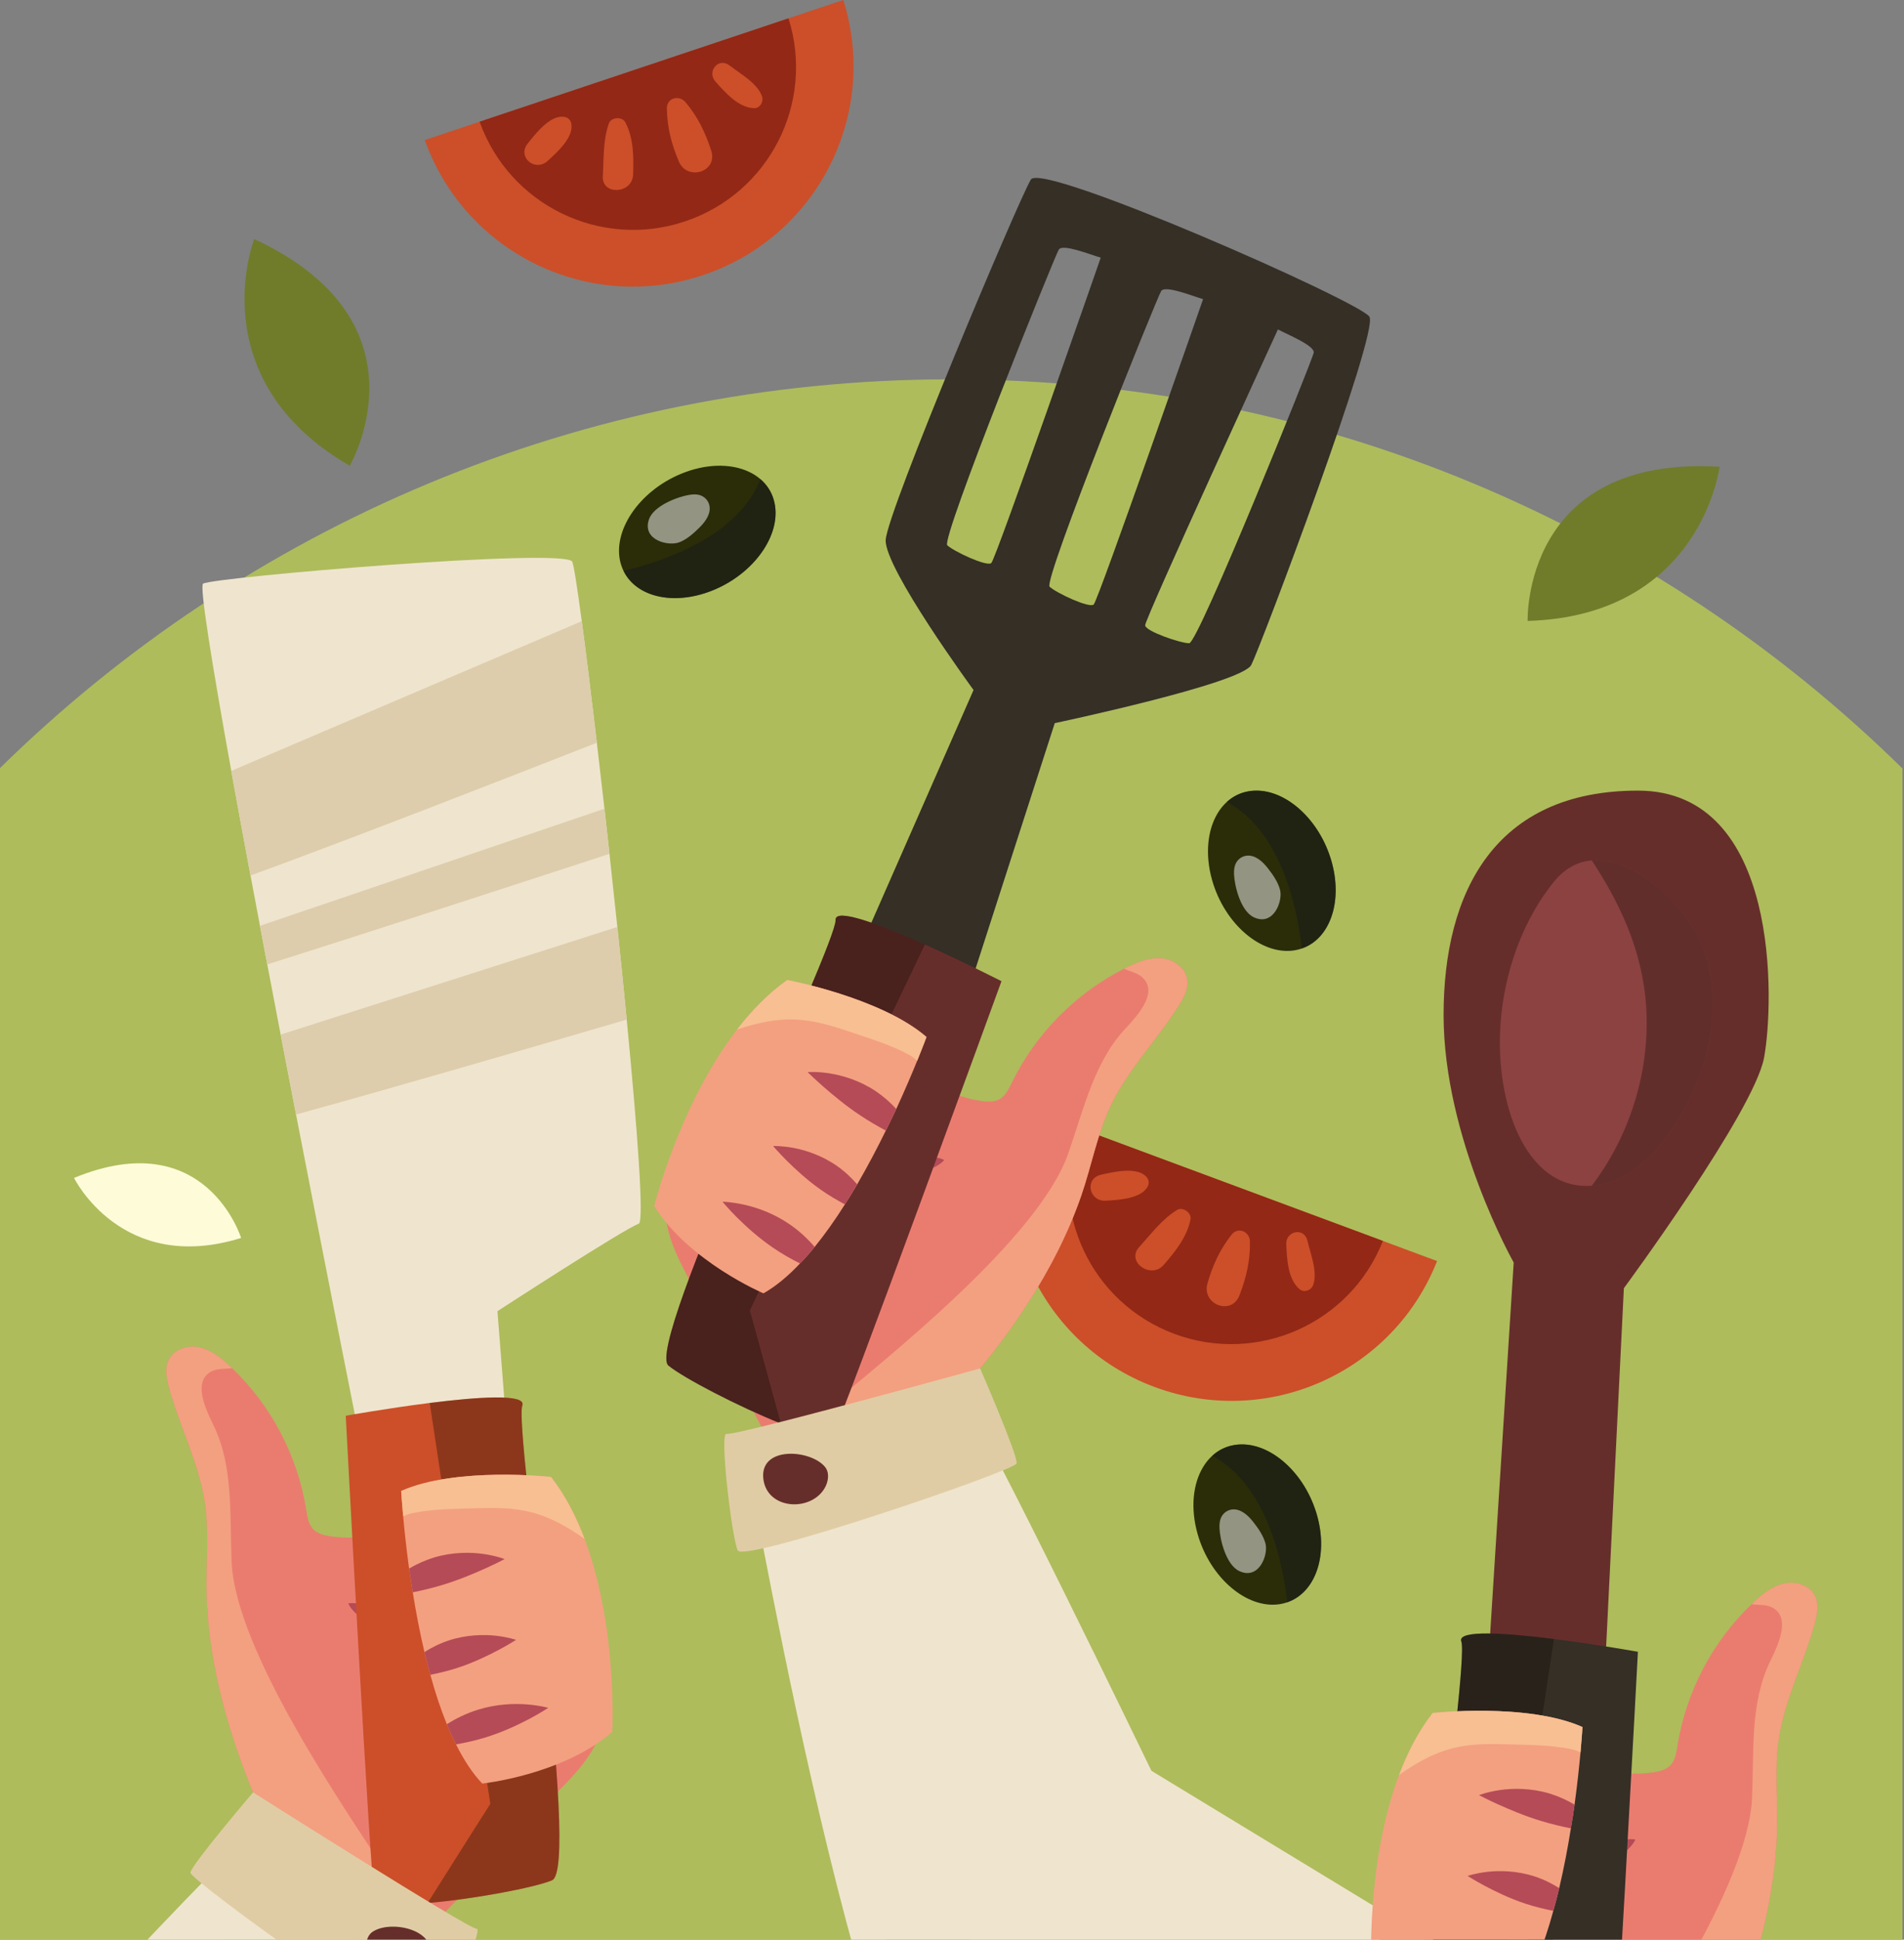
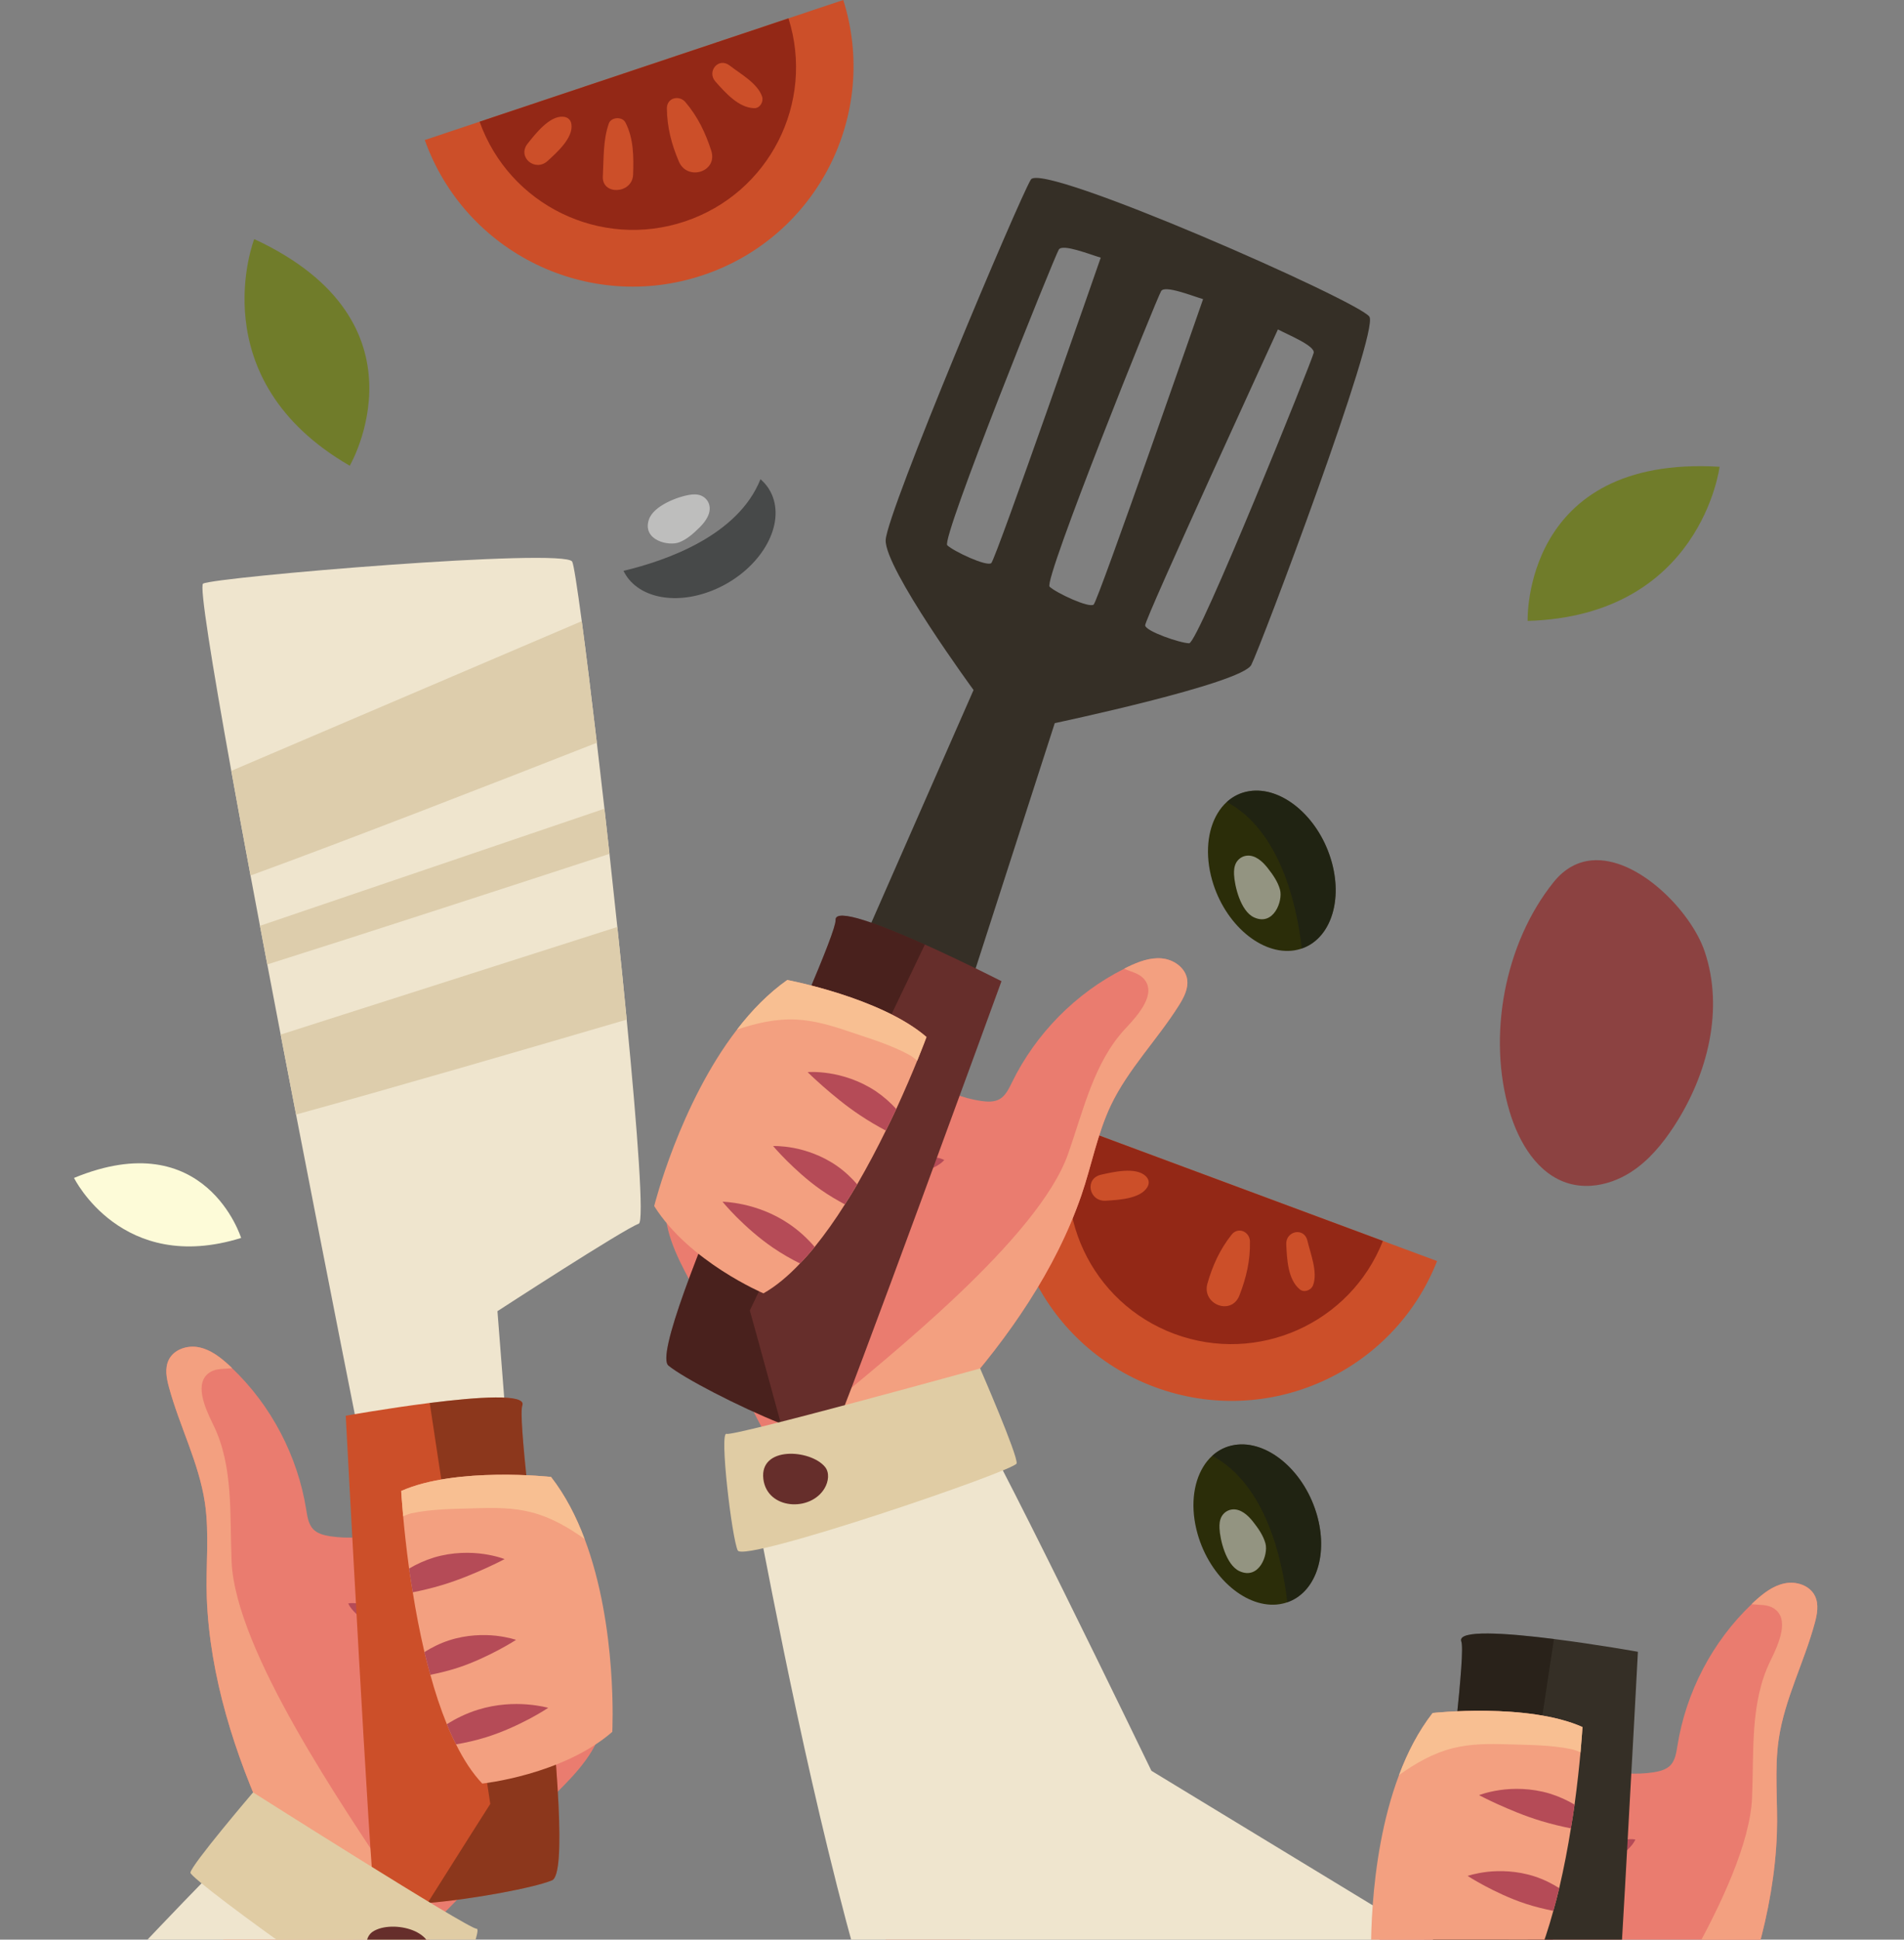
<svg xmlns="http://www.w3.org/2000/svg" width="494" height="503" viewBox="0 0 494 503" fill="none">
  <rect x="0" y="0" width="494" height="503" fill="#808080" stroke="none" />
  <g clip-path="url(#clip0_402_9459)">
-     <path d="M493.596 199.285V504.972H-0.105V199.285C63.395 136.875 150.561 98.368 246.745 98.368C342.93 98.368 430.096 136.875 493.596 199.285Z" fill="#AEBC5C" />
    <path d="M446.155 121.044C446.155 121.044 441.346 159.688 396.355 161.019C396.355 161.019 394.924 117.993 446.155 121.044Z" fill="#707C2A" />
-     <path d="M65.959 61.999C65.959 61.999 51.788 98.286 90.745 120.775C90.745 120.775 112.491 83.59 65.959 61.999Z" fill="#707C2A" />
+     <path d="M65.959 61.999C65.959 61.999 51.788 98.286 90.745 120.775C90.745 120.775 112.491 83.59 65.959 61.999" fill="#707C2A" />
    <path d="M19.204 305.464C19.204 305.464 31.583 330.67 62.558 321.031C62.558 321.031 53.393 291.374 19.204 305.464Z" fill="#FDFBD8" />
-     <path d="M200.776 129.703C203.066 137.824 196.447 147.965 185.924 152.67C185.668 152.784 185.412 152.889 185.156 152.999C184.964 153.081 184.772 153.158 184.58 153.231C174.674 157.098 165.038 154.795 161.769 148.033C161.605 147.691 161.454 147.34 161.321 146.975C161.216 146.715 161.134 146.446 161.056 146.173C158.716 137.865 165.705 127.427 176.676 122.881C183.113 120.214 189.49 120.159 194.13 122.261C195.314 122.79 196.383 123.465 197.311 124.268C198.957 125.681 200.164 127.51 200.781 129.703H200.776Z" fill="#2B2D09" />
    <g style="mix-blend-mode:soft-light" opacity="0.54">
      <path d="M200.776 129.703C203.066 137.824 196.447 147.965 185.924 152.67C185.668 152.784 185.412 152.889 185.156 152.999C184.964 153.081 184.772 153.158 184.58 153.231C174.674 157.098 165.038 154.795 161.769 148.033C173.143 145.329 191.51 138.804 197.311 124.272C198.957 125.686 200.164 127.514 200.781 129.707L200.776 129.703Z" fill="#171919" />
    </g>
    <g style="mix-blend-mode:overlay" opacity="0.49">
      <path d="M176.283 140.619C178.258 139.83 179.972 138.312 181.577 136.707C183.04 135.243 184.58 133.136 184.022 130.939C183.721 129.744 182.82 128.873 181.837 128.494C180.854 128.116 179.794 128.171 178.774 128.339C175.986 128.795 169.531 131.094 168.338 134.787C166.619 140.099 173.476 141.736 176.283 140.614V140.619Z" fill="#FFFEFD" />
    </g>
    <path d="M324.124 205.167C332.48 203.858 341.792 211.606 345.234 222.59C345.316 222.854 345.394 223.119 345.472 223.388C345.531 223.589 345.586 223.789 345.636 223.985C348.32 234.254 344.887 243.529 337.769 245.968C337.408 246.091 337.042 246.201 336.663 246.287C336.389 246.36 336.114 246.41 335.831 246.456C327.283 247.792 317.719 239.639 314.487 228.24C312.59 221.55 313.29 215.226 315.927 210.881C316.595 209.773 317.39 208.792 318.3 207.967C319.904 206.503 321.866 205.523 324.119 205.172L324.124 205.167Z" fill="#2B2D09" />
    <g style="mix-blend-mode:soft-light" opacity="0.54">
      <path d="M324.124 205.167C332.48 203.858 341.792 211.606 345.234 222.59C345.316 222.854 345.394 223.119 345.472 223.388C345.531 223.589 345.586 223.789 345.636 223.985C348.32 234.254 344.887 243.529 337.769 245.968C336.421 234.386 332.092 215.422 318.305 207.962C319.909 206.499 321.87 205.518 324.124 205.167Z" fill="#171919" />
    </g>
    <g style="mix-blend-mode:overlay" opacity="0.49">
      <path d="M332.105 230.72C331.552 228.673 330.245 226.794 328.837 225.016C327.552 223.393 325.637 221.619 323.383 221.911C322.158 222.07 321.184 222.859 320.695 223.789C320.206 224.719 320.133 225.773 320.179 226.803C320.302 229.621 321.829 236.283 325.367 237.902C330.455 240.232 332.892 233.634 332.105 230.72Z" fill="#FFFEFD" />
    </g>
    <path d="M320.352 374.709C328.709 373.4 338.021 381.147 341.463 392.132C341.545 392.396 341.623 392.661 341.701 392.93C341.76 393.13 341.815 393.331 341.865 393.527C344.548 403.796 341.115 413.07 333.998 415.51C333.637 415.633 333.271 415.742 332.892 415.829C332.617 415.902 332.343 415.952 332.06 415.998C323.511 417.334 313.948 409.181 310.716 397.781C308.819 391.092 309.519 384.768 312.156 380.422C312.824 379.314 313.619 378.334 314.529 377.508C316.133 376.045 318.094 375.064 320.348 374.713L320.352 374.709Z" fill="#2B2D09" />
    <g style="mix-blend-mode:soft-light" opacity="0.54">
      <path d="M320.352 374.709C328.709 373.4 338.021 381.147 341.463 392.132C341.545 392.396 341.623 392.661 341.701 392.93C341.76 393.13 341.815 393.331 341.865 393.527C344.548 403.796 341.115 413.07 333.998 415.51C332.649 403.928 328.32 384.964 314.533 377.504C316.138 376.04 318.099 375.06 320.352 374.709Z" fill="#171919" />
    </g>
    <g style="mix-blend-mode:overlay" opacity="0.49">
      <path d="M328.329 400.262C327.776 398.214 326.469 396.336 325.061 394.557C323.776 392.934 321.861 391.16 319.607 391.452C318.382 391.612 317.409 392.401 316.919 393.331C316.43 394.261 316.357 395.314 316.403 396.345C316.526 399.163 318.053 405.825 321.591 407.443C326.679 409.773 329.116 403.175 328.329 400.262Z" fill="#FFFEFD" />
    </g>
    <path d="M110.214 36.314C120.66 65.602 152.714 81.283 182.386 71.356C212.058 61.434 228.154 29.648 218.792 0L110.214 36.314Z" fill="#CC4F29" />
    <path d="M124.435 31.558C132.147 53.176 155.804 64.749 177.705 57.421C199.606 50.098 211.487 26.638 204.575 4.756L124.435 31.558Z" fill="#932816" />
    <path d="M189.307 16.99C186.409 14.742 183.291 18.554 185.641 21.176C188.173 24.007 191.634 27.97 195.684 28.052C197.192 28.084 198.171 26.365 197.727 25.047C196.571 21.6 192.082 19.146 189.307 16.99Z" fill="#CC4F29" />
    <path d="M177.847 26.497C176.201 24.559 173.001 25.357 173.024 28.111C173.07 32.981 174.235 37.436 176.132 41.882C178.336 47.052 186.304 44.563 184.535 39.073C183.031 34.413 181.042 30.263 177.847 26.497Z" fill="#CC4F29" />
    <path d="M162.254 31.741C161.436 30.172 158.56 30.336 157.966 32.019C156.435 36.35 156.663 41.179 156.407 45.721C156.124 50.727 164.069 50.326 164.261 45.292C164.43 40.737 164.407 35.867 162.258 31.736L162.254 31.741Z" fill="#CC4F29" />
    <path d="M146.053 30.268C142.538 30.026 138.876 34.755 136.901 37.24C134.104 40.764 138.858 44.672 142.072 41.745C144.453 39.574 148.764 35.762 148.257 32.233C148.078 31.006 147.269 30.35 146.053 30.263V30.268Z" fill="#CC4F29" />
    <path d="M265.529 287.175C255.193 316.499 270.237 348.795 299.567 359.684C328.896 370.573 361.449 355.954 372.854 327.023L265.533 287.17L265.529 287.175Z" fill="#CC4F29" />
    <path d="M279.581 292.391C271.952 314.036 283.055 337.87 304.705 345.909C326.35 353.948 350.377 343.155 358.797 321.806L279.586 292.391H279.581Z" fill="#932816" />
    <path d="M339.214 321.742C338.382 318.177 333.55 319.189 333.724 322.695C333.911 326.489 334.103 331.737 337.198 334.341C338.35 335.312 340.197 334.592 340.681 333.288C341.952 329.882 340.014 325.158 339.214 321.742Z" fill="#CC4F29" />
    <path d="M324.307 321.952C324.247 319.412 321.258 318.026 319.539 320.183C316.504 323.999 314.606 328.194 313.276 332.841C311.731 338.244 319.498 341.304 321.578 335.923C323.347 331.359 324.412 326.881 324.302 321.948L324.307 321.952Z" fill="#CC4F29" />
-     <path d="M308.879 316.252C309.235 314.52 306.89 312.846 305.368 313.781C301.446 316.189 298.579 320.087 295.517 323.457C292.143 327.173 298.575 331.842 301.894 328.049C304.897 324.615 307.951 320.812 308.883 316.252H308.879Z" fill="#CC4F29" />
    <path d="M297.208 304.944C294.625 302.555 288.797 303.932 285.697 304.625C281.3 305.61 282.534 311.633 286.877 311.373C290.1 311.177 295.85 310.922 297.679 307.858C298.314 306.795 298.099 305.774 297.208 304.944Z" fill="#CC4F29" />
    <path d="M172.795 310.612C171.739 318.204 175.433 325.536 179.04 332.257C185.581 344.528 191.094 357.924 197.645 370.176L204.557 401.835L243.92 394.772L255.49 392.692L248.176 362.028C261.712 346.835 273.876 329.316 280.541 310.056C283.224 302.286 284.683 294.064 288.212 286.637C292.733 277.18 300.307 269.574 305.884 260.691C307.169 258.653 308.38 256.323 308.01 253.948C307.53 250.897 304.458 248.795 301.404 248.535C298.36 248.257 295.347 249.415 292.582 250.747C292.285 250.893 291.956 251.048 291.672 251.221C279.124 257.513 268.72 268.069 262.535 280.736C261.73 282.364 260.912 284.133 259.348 285.036C257.95 285.816 256.235 285.743 254.626 285.519C244.88 284.115 236.341 278.037 229.621 270.787C226.824 267.782 224.017 264.385 220.067 263.322C214.312 261.813 208.644 265.798 204.159 269.761C195.355 277.563 187.305 286.276 180.215 295.697C176.841 300.161 173.586 305.04 172.809 310.594L172.795 310.612Z" fill="#EA7C6F" />
    <path d="M212.749 366.629L223.066 398.515L255.486 392.697L248.172 362.032C261.707 346.839 273.871 329.321 280.536 310.06C283.22 302.29 284.678 294.069 288.207 286.641C292.728 277.184 300.303 269.578 305.88 260.696C307.164 258.658 308.376 256.328 308.005 253.952C307.525 250.902 304.454 248.8 301.4 248.54C298.355 248.262 295.343 249.42 292.577 250.751C292.28 250.897 291.951 251.052 291.668 251.225C293.478 252.014 295.526 252.393 296.797 253.856C300.12 257.632 295.517 262.999 292.061 266.66C283.823 275.42 281.126 287.872 277.122 299.235C269.419 321.095 230.54 351.873 212.753 366.633L212.749 366.629Z" fill="#F3A080" />
    <path d="M219.185 316.813C211.743 324.807 206.66 334.838 203.643 345.353C203.88 334.647 206.271 323.712 212.319 314.88C218.367 306.048 228.478 299.637 239.098 299.869C241.022 299.91 243.422 299.988 244.999 300.818C242.453 303.781 235.441 304.707 231.857 306.741C227.153 309.413 222.874 312.842 219.18 316.809L219.185 316.813Z" fill="#B54B57" />
    <path d="M197.384 304.566L209.151 309.326L214.824 311.629L218.668 313.179L221.608 314.369L231.445 318.35L235.697 305.163L237.397 299.896L243.276 281.685L253.136 251.125L273.661 187.525C273.661 187.525 322.167 177.284 324.654 172.423C327.141 167.563 357.874 86.111 355.3 82.131C352.731 78.155 270.388 41.877 267.467 46.555C264.532 51.234 230.142 132.699 229.795 140.031C229.448 147.354 252.592 178.939 252.592 178.939L226.078 239.274L217.974 257.723L215.583 263.172H215.574L214.463 265.707L200.63 297.197L200.621 297.215L197.389 304.566H197.384ZM297.112 162.187C296.947 160.659 331.561 85.427 331.561 85.427C334.135 86.8 341.198 89.654 340.846 91.492C340.503 93.334 310.872 166.847 308.54 166.815C306.214 166.783 297.281 163.719 297.117 162.191L297.112 162.187ZM301.272 75.464C302.287 73.896 309.354 76.764 312.147 77.571C312.147 77.571 284.925 155.789 283.755 156.779C282.575 157.759 274.018 153.751 272.322 152.146C270.626 150.55 300.243 77.024 301.272 75.469V75.464ZM245.772 141.394C244.076 139.789 273.693 66.272 274.717 64.708C275.732 63.148 282.79 66.007 285.592 66.814C285.592 66.814 258.37 145.042 257.191 146.022C256.021 147.007 247.463 142.995 245.767 141.399L245.772 141.394Z" fill="#352F26" />
    <path d="M173.431 354.135C177.303 357.318 191.588 364.768 202.6 369.155C209.544 371.927 215.18 373.478 216.09 371.987C218.431 368.115 259.838 254.449 259.838 254.449C259.838 254.449 250.146 249.497 239.962 244.937C228.593 239.849 216.607 235.253 216.79 238.577C217.132 244.874 167.118 348.937 173.431 354.135Z" fill="#662E2B" />
    <g style="mix-blend-mode:soft-light" opacity="0.34">
      <path d="M173.431 354.135C177.303 357.318 191.588 364.768 202.6 369.155C198.413 353.743 194.546 339.831 194.546 339.831L239.962 244.937C228.593 239.849 216.607 235.253 216.79 238.577C217.132 244.874 167.118 348.937 173.431 354.135Z" fill="#110802" />
    </g>
    <path d="M169.737 312.769C178.829 327.246 198.088 335.394 198.088 335.394C201.329 333.552 204.525 330.876 207.565 327.647C208.872 326.32 210.129 324.88 211.368 323.357C214.106 319.982 216.748 316.257 219.208 312.331C220.305 310.63 221.375 308.893 222.399 307.137C225.118 302.45 227.628 297.703 229.827 293.189C230.801 291.269 231.687 289.382 232.542 287.581C234.81 282.661 236.652 278.315 237.982 275.041C239.527 271.252 240.378 268.917 240.378 268.917C228.552 258.69 204.26 254.135 204.26 254.135C199.359 257.591 194.998 262.064 191.218 266.993C176.302 286.336 169.733 312.764 169.733 312.764L169.737 312.769Z" fill="#F3A080" />
    <path d="M209.549 278.028C209.549 278.028 211.094 279.578 213.53 281.712C215.985 283.855 219.244 286.614 223.084 289.176C225.416 290.736 227.724 292.067 229.827 293.194C230.801 291.274 231.687 289.386 232.542 287.585C231.07 285.966 229.283 284.366 227.198 282.957C222.938 280.125 218.394 278.821 215.052 278.324C211.711 277.827 209.549 278.028 209.549 278.028Z" fill="#B54B57" />
    <path d="M200.593 297.197C200.593 297.197 201.947 298.816 204.127 300.986C206.326 303.166 209.311 305.956 212.918 308.501C215.057 310.005 217.228 311.255 219.208 312.331C220.305 310.63 221.375 308.893 222.399 307.137C220.981 305.496 219.249 303.818 217.16 302.359C213.224 299.614 208.968 298.255 205.828 297.671C202.66 297.101 200.589 297.193 200.589 297.193L200.593 297.197Z" fill="#B54B57" />
    <path d="M187.46 311.638C187.46 311.638 188.85 313.343 191.158 315.664C193.499 317.976 196.699 320.931 200.598 323.589C202.975 325.212 205.375 326.557 207.565 327.647C208.872 326.32 210.129 324.88 211.368 323.357C209.649 321.346 207.446 319.239 204.762 317.415C200.603 314.574 196.205 313.088 192.927 312.377C189.631 311.656 187.46 311.638 187.46 311.638Z" fill="#B54B57" />
    <path d="M191.222 266.998C196.214 265.32 201.316 264.143 206.527 264.394C211.299 264.608 215.921 266.017 220.424 267.545C225.58 269.291 231.175 270.956 235.966 273.591C236.597 273.924 237.264 274.462 237.982 275.046C239.527 271.257 240.377 268.922 240.377 268.922C228.552 258.694 204.26 254.139 204.26 254.139C199.359 257.595 194.998 262.069 191.218 266.998H191.222Z" fill="#F8BF92" />
    <path d="M204.57 401.821C204.57 401.821 234.238 549.996 259.175 565.212C272.144 573.123 302.876 562.179 334.45 545.846C311.644 549.161 273.57 554.113 268.646 551.145C261.566 546.845 223.071 398.52 223.071 398.52L204.57 401.826V401.821Z" fill="#EA7C6F" />
    <path d="M369.462 502.186L298.739 459.21C298.739 459.21 253.424 365.475 251.198 365.43C248.976 365.389 192.941 380.728 194.276 382.665C195.606 384.608 226.883 574.514 257.717 580.701C288.55 586.889 384.666 660.62 384.666 660.62L369.462 502.182V502.186Z" fill="#EFE5CE" />
    <path d="M254.297 354.869C254.297 354.869 264.194 377.618 263.764 379.506C263.335 381.393 192.941 405.391 191.401 402.063C189.86 398.734 186.601 371.125 188.502 371.832C190.404 372.534 254.302 354.874 254.302 354.874L254.297 354.869Z" fill="#E0CCA4" />
    <path d="M214.029 380.377C215.29 381.886 214.952 384.234 213.946 385.939C210.312 392.122 199.048 391.511 198.056 383.559C196.987 374.964 210.207 375.812 214.029 380.377Z" fill="#662E2B" />
    <path d="M156.558 446.174C155.351 453.743 149.674 459.685 144.261 465.065C134.415 474.901 125.231 486.113 115.384 495.926L99.522 524.201L63.934 505.998L53.47 500.645L69.429 473.442C60.922 454.974 54.407 434.679 53.658 414.315C53.361 406.103 54.371 397.813 53.164 389.683C51.605 379.319 46.581 369.843 43.839 359.725C43.203 357.404 42.723 354.824 43.779 352.658C45.132 349.881 48.684 348.764 51.683 349.402C54.677 350.018 57.219 352.006 59.477 354.08C59.719 354.304 59.989 354.55 60.209 354.796C70.371 364.467 77.237 377.586 79.454 391.502C79.746 393.294 80.011 395.223 81.246 396.545C82.352 397.699 84.016 398.128 85.62 398.383C95.353 399.874 105.3 396.541 113.844 391.562C117.4 389.501 121.075 387.066 125.162 387.202C131.11 387.43 135.365 392.893 138.501 397.991C144.641 408.013 149.797 418.692 153.824 429.763C155.749 435.016 157.436 440.629 156.553 446.17L156.558 446.174Z" fill="#EA7C6F" />
    <path d="M101.967 488.142L82.777 515.642L53.466 500.65L69.424 473.446C60.917 454.979 54.403 434.683 53.653 414.319C53.356 406.107 54.366 397.818 53.16 389.688C51.601 379.323 46.577 369.848 43.834 359.73C43.199 357.409 42.719 354.828 43.775 352.662C45.128 349.885 48.68 348.768 51.678 349.407C54.673 350.022 57.214 352.01 59.473 354.085C59.715 354.308 59.985 354.554 60.204 354.801C58.243 355.029 56.172 354.801 54.531 355.827C50.248 358.471 53.082 364.942 55.317 369.451C60.634 380.226 59.578 392.92 60.09 404.954C61.072 428.104 89.264 468.85 101.967 488.138V488.142Z" fill="#F3A080" />
    <path d="M110.374 438.614C115.156 448.422 117.085 459.498 116.902 470.432C119.8 460.122 120.714 448.969 117.51 438.764C114.305 428.56 106.507 419.486 96.276 416.622C94.42 416.102 92.103 415.478 90.352 415.811C91.924 419.385 98.356 422.313 101.19 425.299C104.911 429.221 108.002 433.744 110.374 438.614Z" fill="#B54B57" />
    <path d="M165.728 317.342C161.897 318.683 129.066 340.022 129.066 340.022L131.1 366.082L93.053 371.79C93.053 371.79 85.438 333.611 76.811 289.026C75.495 282.227 74.156 275.278 72.816 268.293C71.655 262.233 70.489 256.145 69.347 250.104C68.707 246.743 68.076 243.401 67.45 240.086C66.618 235.681 65.799 231.322 64.999 227.045C63.217 217.501 61.53 208.345 60.007 199.905C54.974 171.995 51.715 151.859 52.698 151.344C55.962 149.629 146.341 142.005 148.453 145.635C148.828 146.278 149.728 152.037 150.94 161.083C152.046 169.323 153.404 180.294 154.853 192.614C155.497 198.09 156.16 203.831 156.828 209.718C157.262 213.566 157.696 217.483 158.131 221.427C158.821 227.72 159.506 234.081 160.169 240.382C161.033 248.604 161.856 256.715 162.601 264.408C165.431 293.622 167.15 316.845 165.728 317.342Z" fill="#EFE5CE" />
    <path d="M143.228 487.618C138.593 489.538 122.753 492.511 110.932 493.505C103.481 494.134 97.634 493.983 97.2 492.287C96.093 487.905 89.703 367.135 89.703 367.135C89.703 367.135 100.422 365.215 111.494 363.82C123.859 362.261 136.668 361.349 135.521 364.472C133.354 370.4 150.78 484.485 143.223 487.618H143.228Z" fill="#CC4F29" />
    <g style="mix-blend-mode:soft-light" opacity="0.34">
      <path d="M143.228 487.618C138.593 489.538 122.753 492.511 110.932 493.505C119.439 479.98 127.206 467.797 127.206 467.797L111.494 363.82C123.859 362.261 136.668 361.349 135.521 364.472C133.354 370.4 150.78 484.485 143.223 487.618H143.228Z" fill="#110802" />
    </g>
    <path d="M154.853 192.614C129.107 202.719 90.05 217.912 64.999 227.045C63.217 217.501 61.53 208.345 60.007 199.905L150.94 161.083C152.046 169.323 153.404 180.294 154.853 192.614Z" fill="#DDCDAC" />
    <path d="M158.131 221.427C132.879 229.676 93.602 242.452 69.347 250.104C68.707 246.743 68.076 243.401 67.45 240.086L156.828 209.718C157.262 213.566 157.696 217.483 158.131 221.427Z" fill="#DDCDAC" />
    <path d="M162.601 264.408C137.637 271.731 101.3 282.305 76.812 289.026C75.495 282.227 74.156 275.278 72.816 268.293L160.169 240.382C161.033 248.604 161.856 256.715 162.601 264.408Z" fill="#DDCDAC" />
    <path d="M158.853 449.124C145.925 460.328 125.121 462.521 125.121 462.521C122.561 459.817 120.285 456.329 118.324 452.357C117.464 450.711 116.678 448.965 115.937 447.145C114.305 443.119 112.865 438.787 111.659 434.319C111.105 432.372 110.589 430.397 110.123 428.423C108.888 423.152 107.878 417.876 107.096 412.92C106.726 410.799 106.429 408.738 106.141 406.768C105.41 401.402 104.92 396.71 104.6 393.194C104.23 389.118 104.098 386.642 104.098 386.642C118.401 380.294 142.967 383.003 142.967 383.003C146.647 387.731 149.509 393.281 151.685 399.094C160.297 421.93 158.862 449.124 158.862 449.124H158.853Z" fill="#F3A080" />
    <path d="M130.922 404.315C130.922 404.315 128.988 405.35 126.035 406.682C123.059 408.018 119.137 409.71 114.712 411.041C112.024 411.853 109.428 412.455 107.087 412.924C106.717 410.804 106.42 408.743 106.132 406.773C108.011 405.656 110.191 404.644 112.596 403.9C117.496 402.432 122.228 402.505 125.565 402.998C128.906 403.495 130.918 404.315 130.918 404.315H130.922Z" fill="#B54B57" />
    <path d="M133.889 425.258C133.889 425.258 132.12 426.412 129.4 427.857C126.657 429.303 122.991 431.109 118.795 432.486C116.308 433.302 113.862 433.867 111.654 434.323C111.101 432.376 110.584 430.402 110.118 428.427C111.951 427.269 114.1 426.17 116.523 425.382C121.089 423.9 125.56 423.84 128.733 424.191C131.928 424.565 133.884 425.258 133.884 425.258H133.889Z" fill="#B54B57" />
    <path d="M142.232 442.886C142.232 442.886 140.403 444.113 137.514 445.663C134.602 447.195 130.675 449.088 126.168 450.497C123.416 451.359 120.733 451.947 118.319 452.353C117.46 450.706 116.673 448.96 115.933 447.141C118.164 445.718 120.893 444.341 123.988 443.379C128.797 441.874 133.436 441.728 136.778 442.002C140.142 442.271 142.227 442.882 142.227 442.882L142.232 442.886Z" fill="#B54B57" />
    <path d="M151.676 399.094C147.393 396.039 142.858 393.431 137.797 392.154C133.167 390.969 128.335 390.973 123.585 391.129C118.145 391.302 112.308 391.265 106.95 392.396C106.251 392.528 105.455 392.852 104.596 393.199C104.226 389.122 104.093 386.646 104.093 386.646C118.397 380.299 142.963 383.008 142.963 383.008C146.643 387.736 149.505 393.285 151.68 399.099L151.676 399.094Z" fill="#F8BF92" />
    <path d="M-123.576 447.934L-7.346 551.696C-7.346 551.696 63.395 475.206 65.534 475.813C67.674 476.419 116.788 507.384 114.95 508.853C113.108 510.321 27.693 682.89 -3.607 679.84C-34.907 676.798 -159.155 568.513 -159.155 568.513L-123.576 447.939V447.934Z" fill="#EFE5CE" />
    <path d="M65.662 464.81C65.662 464.81 49.548 483.692 49.407 485.625C49.265 487.559 109.588 530.981 112.038 528.245C114.484 525.51 125.67 500.048 123.649 500.171C121.624 500.294 65.667 464.814 65.667 464.814L65.662 464.81Z" fill="#E0CCA4" />
    <path d="M96.729 500.919C95.079 501.995 94.722 504.343 95.179 506.267C96.848 513.239 107.805 515.93 111.074 508.607C114.607 500.695 101.716 497.663 96.729 500.919Z" fill="#662E2B" />
    <path d="M358.112 507.389C359.318 514.958 364.996 520.9 370.408 526.28C380.255 536.116 389.439 547.328 399.285 557.141L415.148 585.416L450.735 567.213L461.199 561.86L445.241 534.657C453.748 516.189 460.262 495.894 461.012 475.53C461.309 467.318 460.299 459.028 461.505 450.898C463.064 440.534 468.088 431.058 470.831 420.94C471.466 418.619 471.946 416.038 470.89 413.873C469.537 411.096 465.985 409.979 462.986 410.617C459.992 411.233 457.451 413.221 455.192 415.295C454.95 415.519 454.68 415.765 454.461 416.011C444.299 425.682 437.433 438.801 435.216 452.717C434.919 454.509 434.658 456.438 433.424 457.76C432.318 458.914 430.654 459.343 429.049 459.598C419.317 461.089 409.37 457.756 400.826 452.777C397.269 450.716 393.594 448.281 389.507 448.417C383.56 448.645 379.304 454.108 376.168 459.206C370.029 469.228 364.873 479.907 360.845 490.978C358.921 496.231 357.234 501.844 358.116 507.384L358.112 507.389Z" fill="#EA7C6F" />
    <path d="M412.702 549.357L431.892 576.857L461.204 561.865L445.245 534.661C453.752 516.194 460.267 495.898 461.016 475.534C461.313 467.322 460.303 459.033 461.51 450.903C463.069 440.538 468.093 431.063 470.835 420.945C471.471 418.624 471.951 416.043 470.895 413.877C469.542 411.1 465.99 409.983 462.991 410.622C459.997 411.237 457.455 413.225 455.197 415.3C454.955 415.523 454.685 415.769 454.465 416.016C456.427 416.244 458.497 416.016 460.138 417.042C464.422 419.686 461.588 426.157 459.352 430.666C454.036 441.441 455.092 454.135 454.58 466.169C453.597 489.319 425.406 530.065 412.702 549.353V549.357Z" fill="#F3A080" />
    <path d="M404.295 499.834C399.514 509.642 397.585 520.717 397.768 531.652C394.869 521.342 393.955 510.189 397.16 499.984C400.364 489.779 408.163 480.705 418.389 477.842C420.245 477.322 422.562 476.697 424.313 477.03C422.741 480.605 416.309 483.532 413.475 486.519C409.754 490.44 406.663 494.964 404.291 499.834H404.295Z" fill="#B54B57" />
-     <path d="M386.627 423.612L392.735 327.406C392.735 327.406 374.545 295.186 374.545 263.222C374.545 231.258 387.889 205.026 424.958 205.026C462.026 205.026 460.294 260.258 457.697 274.266C455.101 288.278 421.319 334.067 421.319 334.067L416.72 426.982C416.72 426.982 399.573 433.676 386.627 423.612Z" fill="#662E2B" />
    <path d="M371.437 548.833C376.072 550.753 391.912 553.726 403.733 554.72C411.184 555.349 417.031 555.198 417.465 553.502C418.572 549.12 424.962 428.35 424.962 428.35C424.962 428.35 414.243 426.43 403.171 425.035C390.806 423.476 377.997 422.564 379.144 425.687C381.311 431.615 363.885 545.7 371.441 548.833H371.437Z" fill="#352F26" />
    <g style="mix-blend-mode:soft-light" opacity="0.34">
      <path d="M371.437 548.833C376.072 550.753 391.912 553.726 403.733 554.72C395.226 541.195 387.459 529.012 387.459 529.012L403.171 425.035C390.806 423.476 377.997 422.564 379.144 425.687C381.311 431.615 363.885 545.7 371.441 548.833H371.437Z" fill="#110802" />
    </g>
    <path d="M355.817 510.339C368.744 521.543 389.548 523.736 389.548 523.736C392.108 521.032 394.385 517.544 396.346 513.572C397.205 511.926 397.992 510.18 398.732 508.36C400.364 504.334 401.804 500.002 403.011 495.534C403.564 493.587 404.081 491.612 404.547 489.638C405.781 484.367 406.791 479.091 407.573 474.135C407.943 472.014 408.24 469.953 408.528 467.983C409.26 462.617 409.749 457.925 410.069 454.409C410.439 450.333 410.572 447.857 410.572 447.857C396.268 441.509 371.702 444.218 371.702 444.218C368.022 448.946 365.16 454.496 362.985 460.309C354.372 483.145 355.808 510.339 355.808 510.339H355.817Z" fill="#F3A080" />
    <path d="M383.747 465.53C383.747 465.53 385.681 466.565 388.634 467.897C391.61 469.233 395.532 470.925 399.957 472.256C402.645 473.068 405.242 473.67 407.582 474.139C407.953 472.019 408.25 469.958 408.538 467.988C406.659 466.871 404.478 465.859 402.074 465.115C397.173 463.647 392.442 463.72 389.105 464.213C385.763 464.71 383.752 465.53 383.752 465.53H383.747Z" fill="#B54B57" />
    <path d="M380.781 486.473C380.781 486.473 382.55 487.627 385.27 489.072C388.012 490.518 391.679 492.324 395.875 493.701C398.362 494.517 400.808 495.082 403.015 495.538C403.569 493.591 404.085 491.617 404.551 489.642C402.718 488.484 400.57 487.385 398.147 486.597C393.58 485.115 389.11 485.055 385.937 485.406C382.742 485.78 380.785 486.473 380.785 486.473H380.781Z" fill="#B54B57" />
    <path d="M372.438 504.106C372.438 504.106 374.266 505.333 377.156 506.883C380.067 508.415 383.994 510.307 388.502 511.716C391.253 512.578 393.937 513.166 396.35 513.572C397.21 511.926 397.996 510.18 398.737 508.36C396.506 506.938 393.777 505.561 390.682 504.599C385.873 503.094 381.233 502.948 377.892 503.221C374.527 503.49 372.443 504.102 372.443 504.102L372.438 504.106Z" fill="#B54B57" />
    <path d="M362.994 460.309C367.277 457.254 371.812 454.646 376.872 453.369C381.503 452.184 386.335 452.188 391.084 452.343C396.524 452.517 402.362 452.48 407.719 453.611C408.419 453.743 409.214 454.067 410.074 454.414C410.444 450.337 410.576 447.861 410.576 447.861C396.273 441.514 371.707 444.222 371.707 444.222C368.027 448.951 365.165 454.5 362.989 460.314L362.994 460.309Z" fill="#F8BF92" />
    <path d="M434.311 292.099C431.284 296.723 427.669 301.091 422.997 304.05C419.998 305.947 416.515 307.219 412.995 307.484C411.024 307.634 409.045 307.47 407.134 306.932C398.965 304.62 394.051 296.271 391.638 288.155C385.882 268.826 390.294 244.687 403.079 228.773C405.991 225.148 409.411 223.438 412.999 223.119C424.917 222.066 438.736 236.329 442.256 246.666C447.385 261.736 443.037 278.776 434.311 292.099Z" fill="#8C4241" />
    <g style="mix-blend-mode:soft-light" opacity="0.34">
-       <path d="M434.311 292.099C431.284 296.723 427.669 301.091 422.997 304.05C419.998 305.947 416.515 307.219 412.995 307.484C422.412 295.095 427.527 279.51 427.221 263.965C426.923 248.882 421.392 236.014 413.292 223.584C413.191 223.429 413.091 223.269 412.999 223.119C424.917 222.066 438.736 236.329 442.256 246.666C447.385 261.736 443.037 278.776 434.311 292.099Z" fill="#110802" />
-     </g>
+       </g>
  </g>
  <defs>
    <clipPath id="clip0_402_9459">
      <rect width="494" height="503" fill="white" />
    </clipPath>
  </defs>
</svg>